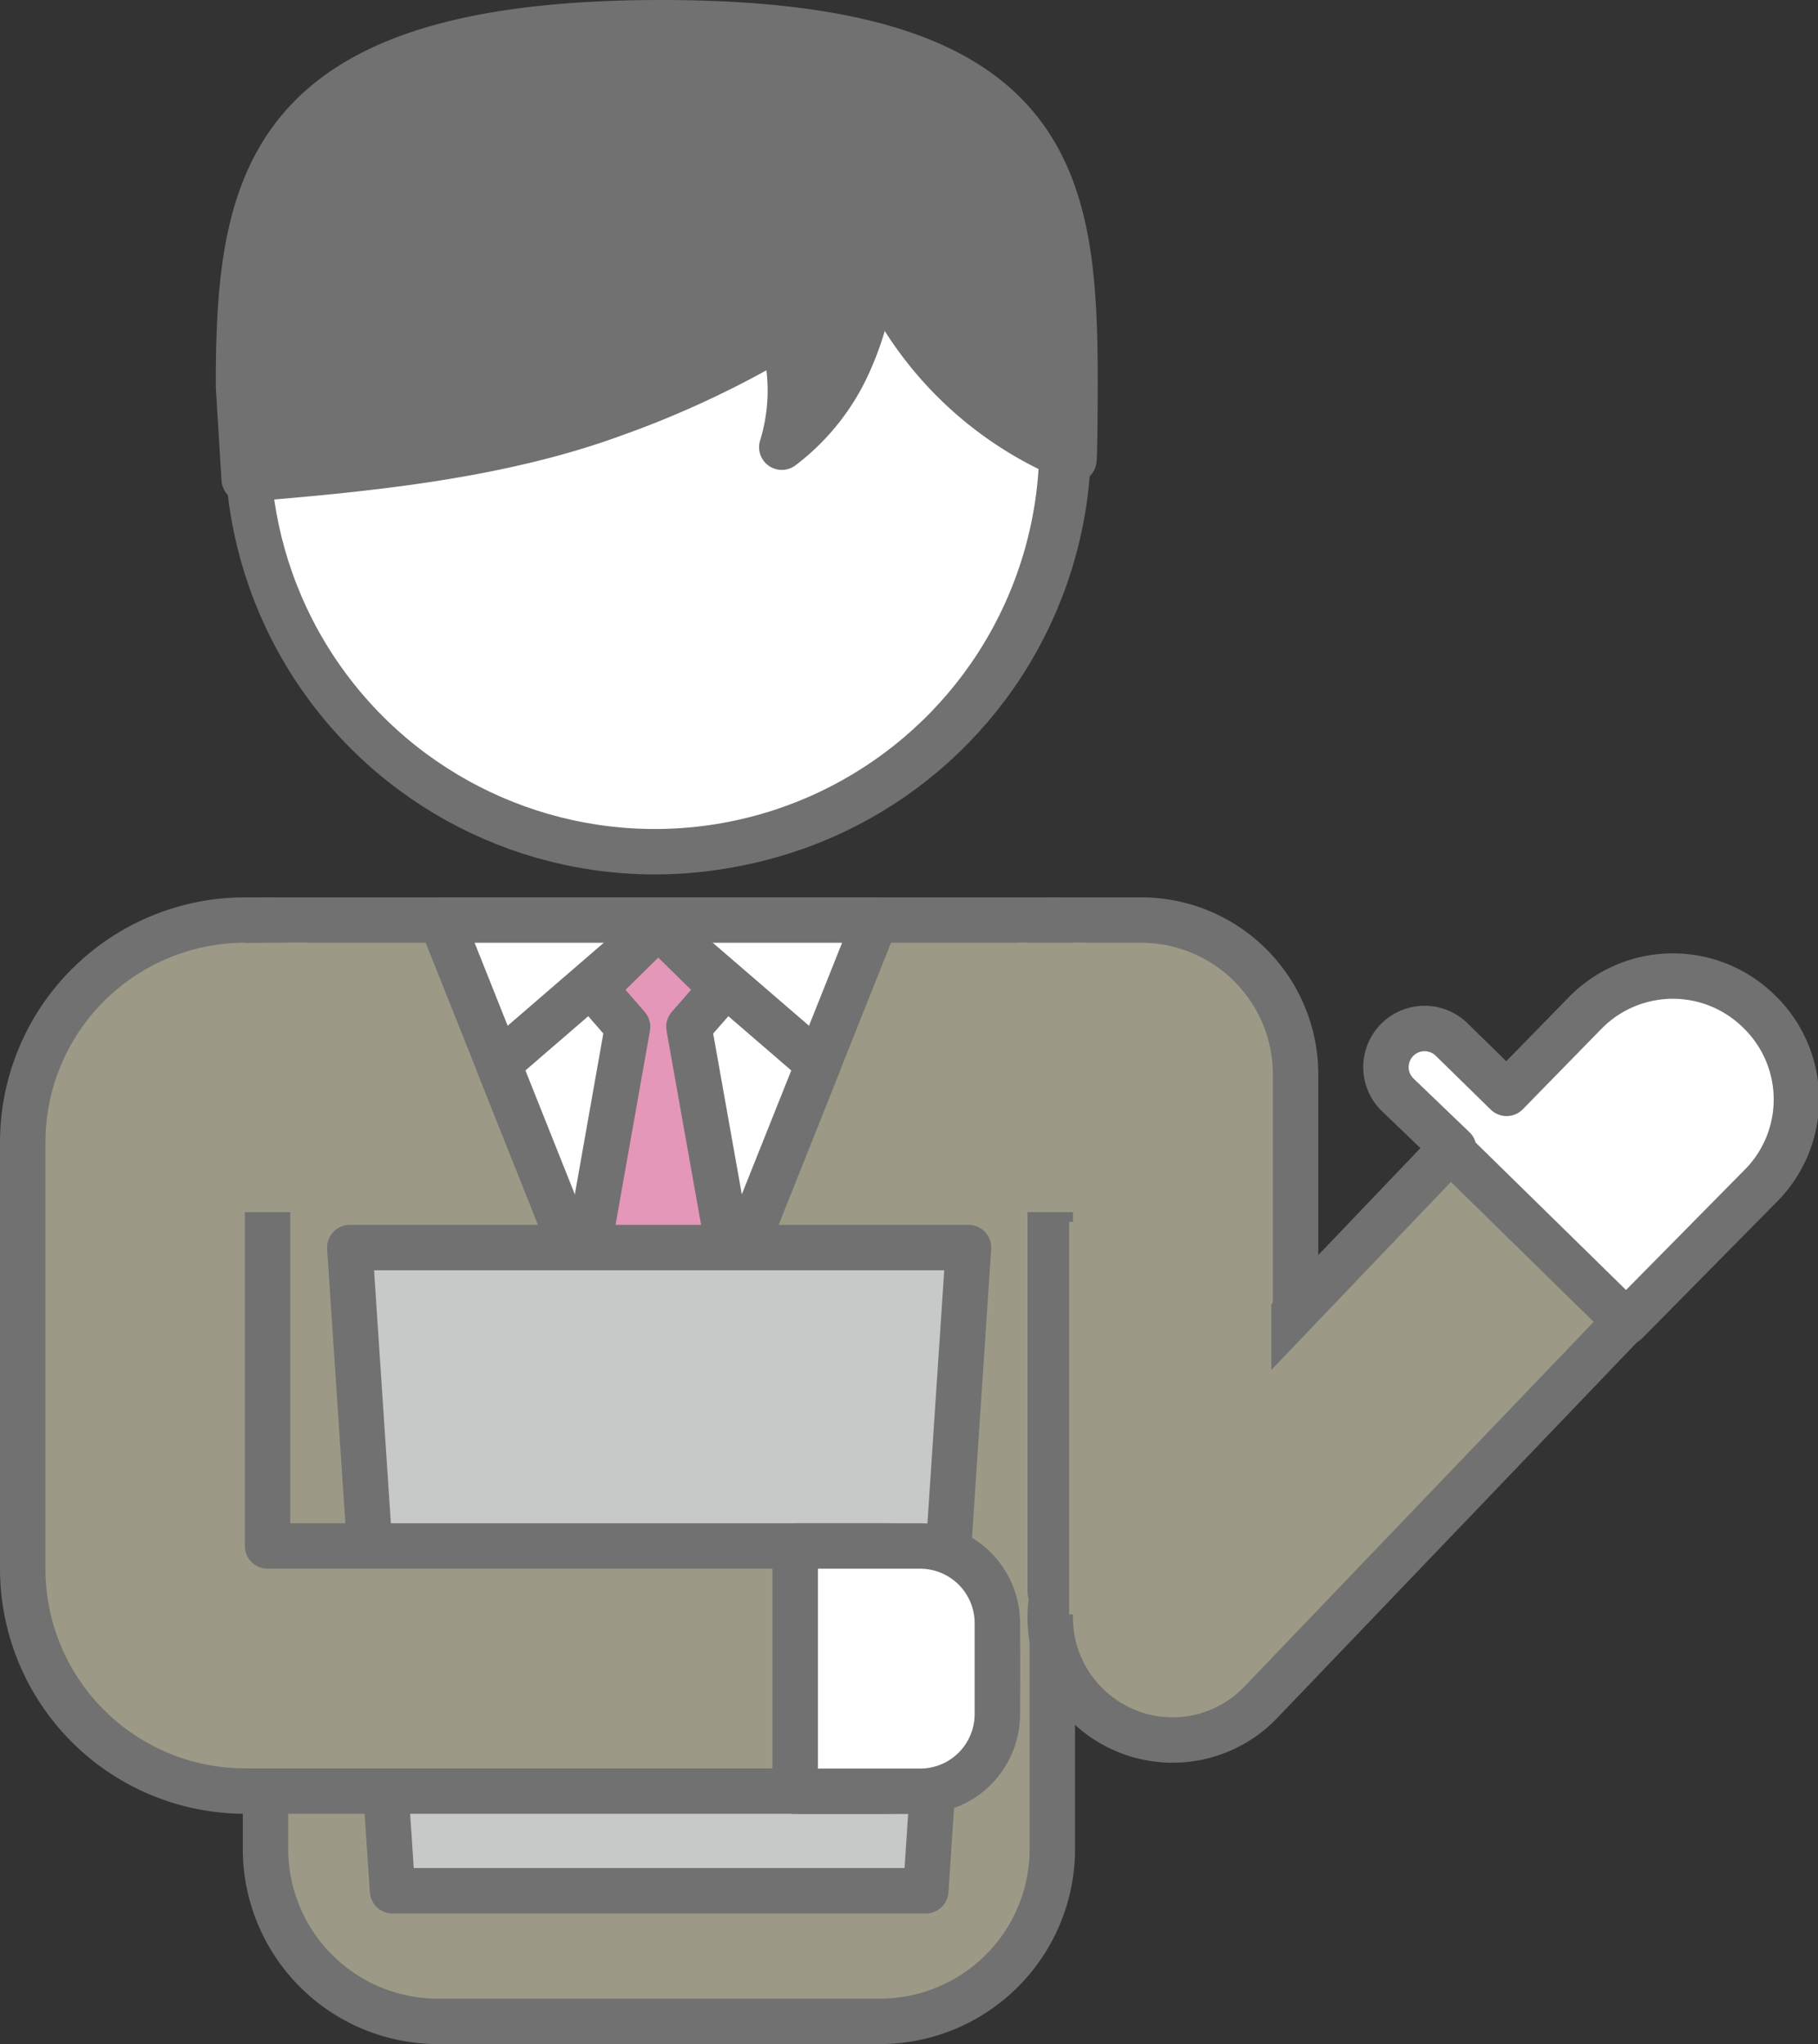
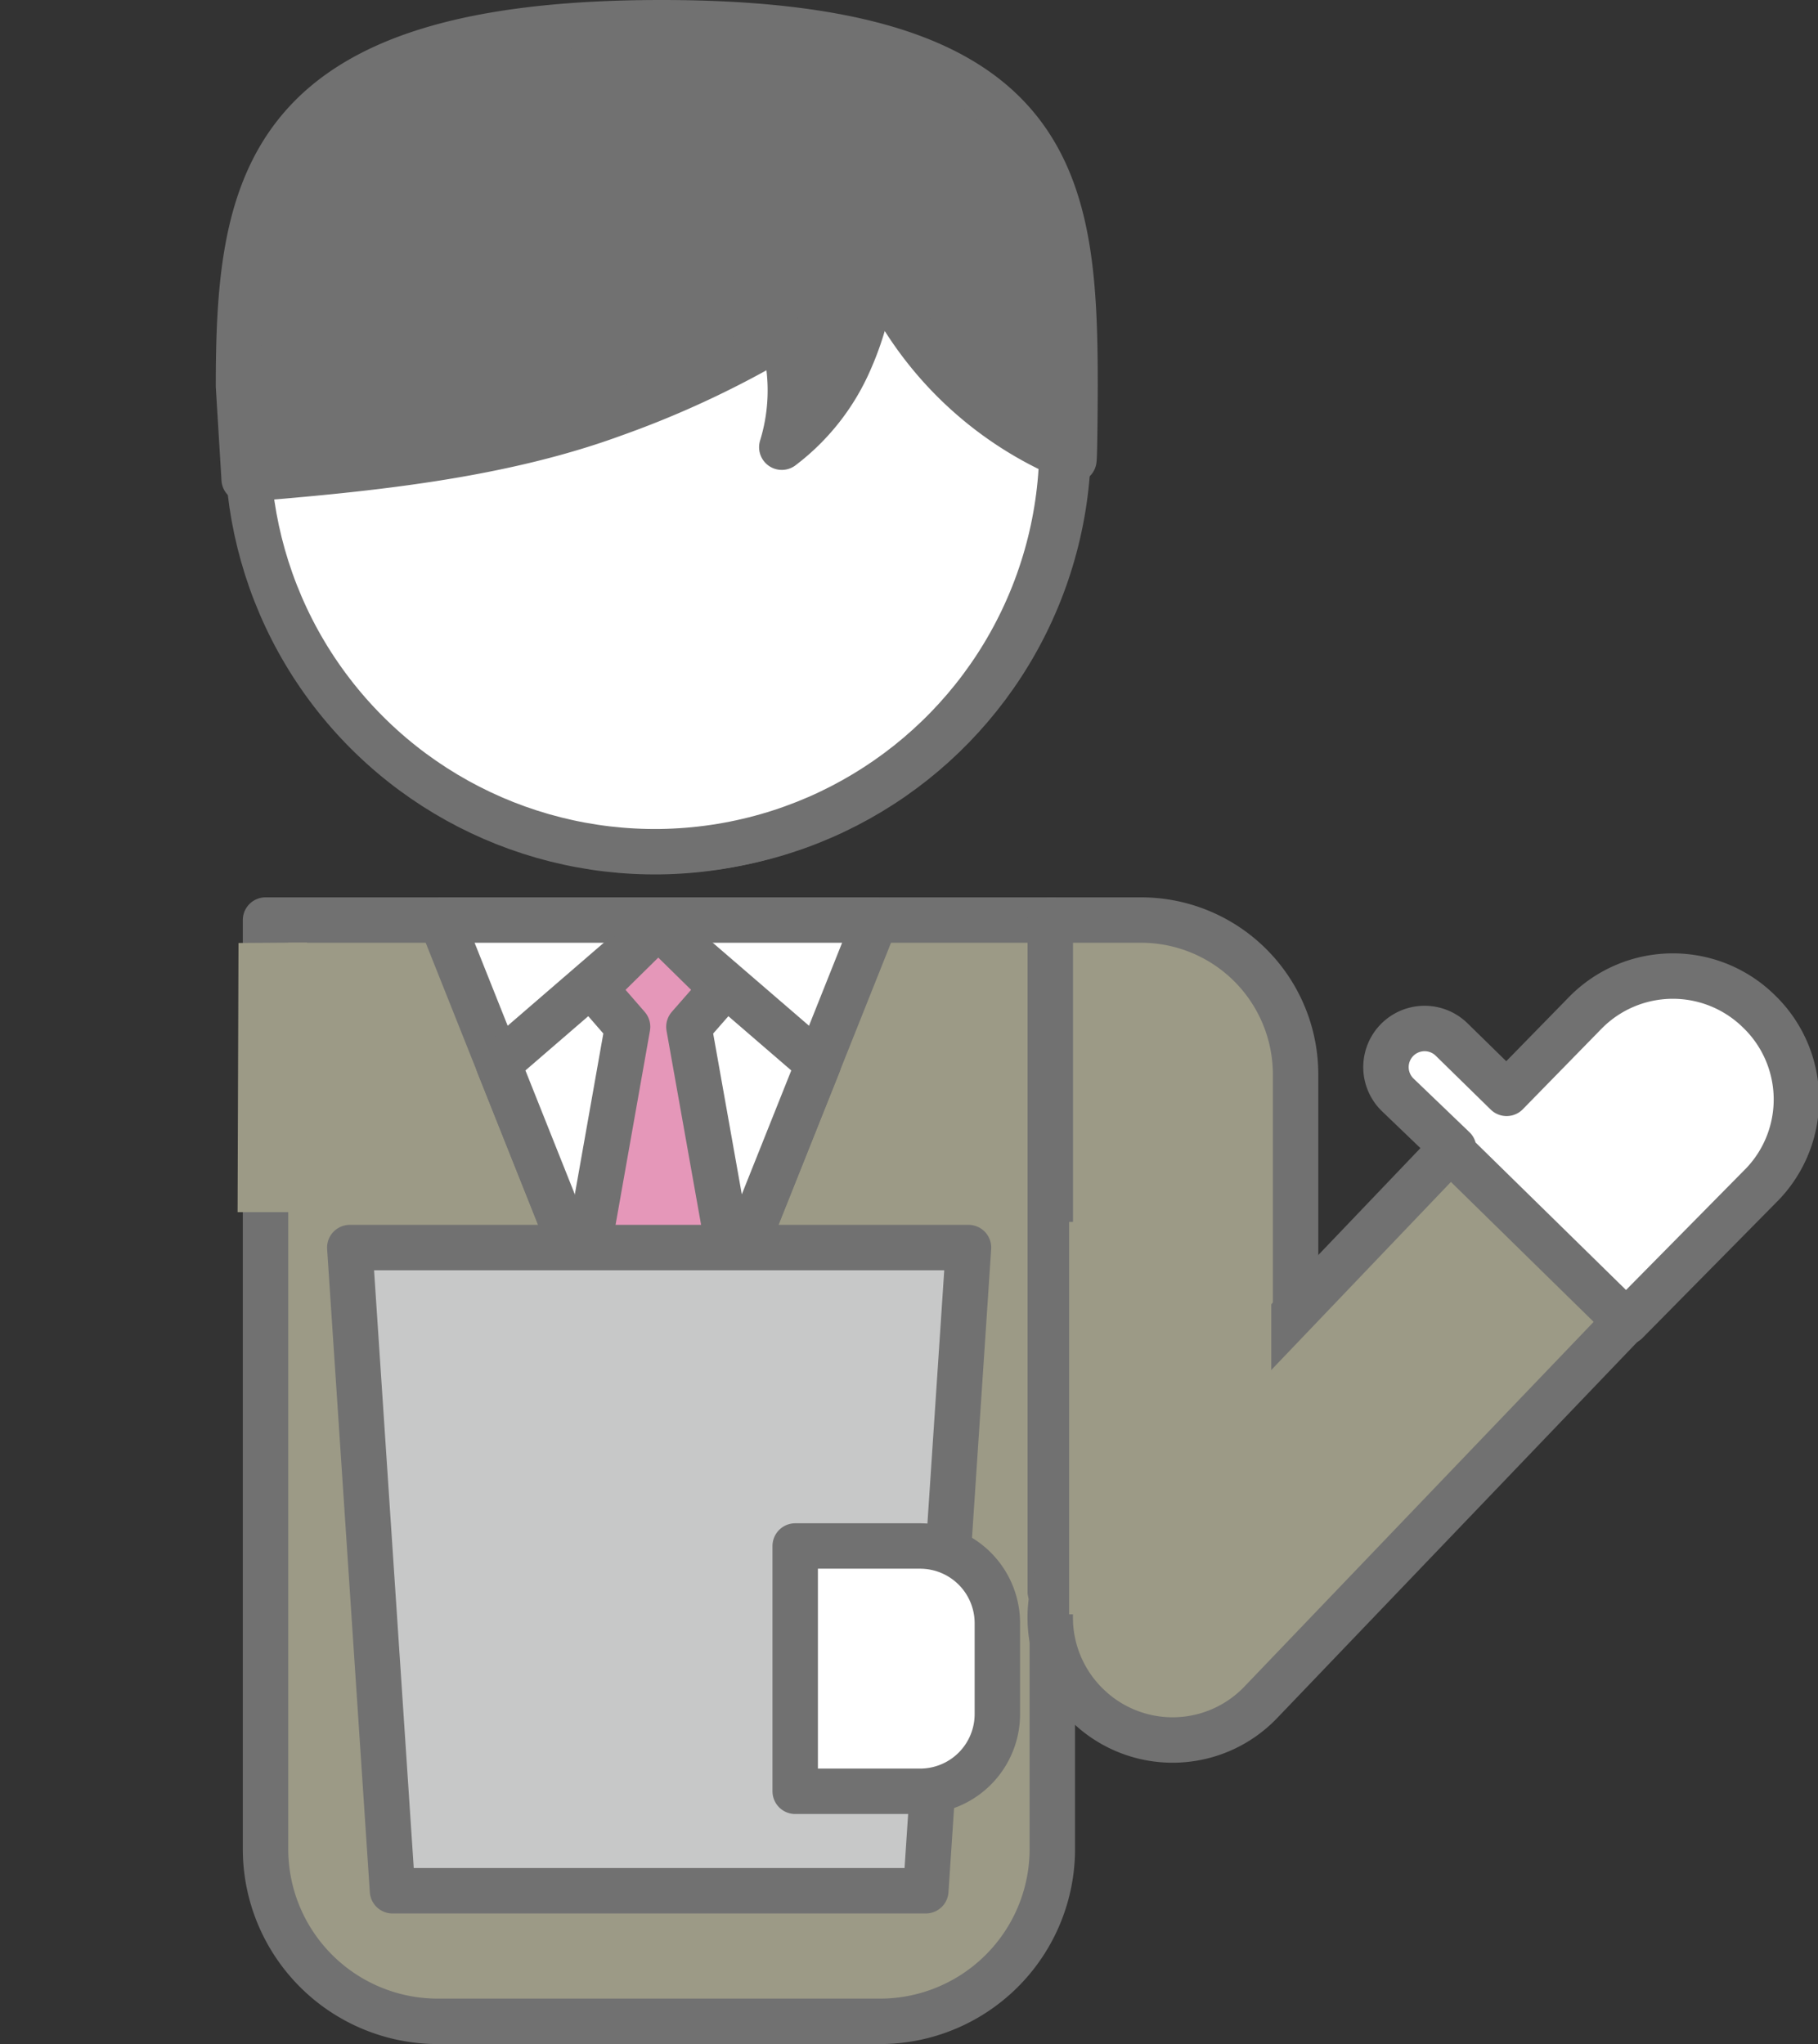
<svg xmlns="http://www.w3.org/2000/svg" viewBox="0 0 80.04 90">
  <rect x="0" y="0" width="80.04" height="90" fill="#333333" stroke="none" />
  <defs>
    <style>.cls-1,.cls-3{fill:#9c9a86;}.cls-1,.cls-2,.cls-4,.cls-5,.cls-6{stroke:#717171;stroke-linecap:round;stroke-linejoin:round;stroke-width:2px;}.cls-2{fill:#fff;}.cls-4{fill:#e597b9;}.cls-5{fill:#c7c8c8;}.cls-6{fill:#717171;}</style>
  </defs>
  <title>service_img</title>
  <g id="レイヤー_2" data-name="レイヤー 2">
    <g id="レイヤー_10" data-name="レイヤー 10">
      <path class="cls-1" d="M38.73,89H19.28a7.59,7.59,0,0,1-7.59-7.59V40.51H46.33v40.9A7.59,7.59,0,0,1,38.73,89Z" />
      <path class="cls-1" d="M46.24,40.51h4a6.8,6.8,0,0,1,6.8,6.8V70.08a0,0,0,0,1,0,0H46.24a0,0,0,0,1,0,0V40.51A0,0,0,0,1,46.24,40.51Z" />
      <path class="cls-1" d="M47.86,75.07h0a5.37,5.37,0,0,0,7.66-.13L74,55.64,66.26,48.1,47.73,67.5A5.38,5.38,0,0,0,47.86,75.07Z" />
      <path class="cls-2" d="M77.42,44.51h0a5.4,5.4,0,0,0-7.62.08l-3.47,3.55-2.42-2.37a1.7,1.7,0,0,0-2.38,2.43L64,50.57l-.1.09,7.7,7.55,6-6.08A5.39,5.39,0,0,0,77.42,44.51Z" />
      <polygon class="cls-2" points="38.55 40.51 28.98 64.5 19.42 40.51 38.55 40.51" />
      <polygon class="cls-2" points="28.98 40.76 21.94 46.84 28.98 64.5 36.03 46.84 28.98 40.76" />
-       <polygon class="cls-3" points="47.75 53.37 44.73 53.37 44.73 41.51 47.8 41.51 47.75 53.37" />
      <rect class="cls-3" x="47.07" y="53.8" width="8.9" height="17.28" />
      <polygon class="cls-4" points="28.98 40.76 26.17 43.53 27.63 45.21 25.68 56.22 28.98 64.5 32.29 56.22 30.33 45.21 31.8 43.53 28.98 40.76" />
      <polygon class="cls-5" points="40.76 83.25 17.28 83.25 15.4 54.93 42.64 54.93 40.76 83.25" />
-       <path class="cls-1" d="M39,68.07H11.78V40.51h-1A9.79,9.79,0,0,0,1,50.3V68.07H1v1a9.79,9.79,0,0,0,9.79,9.79H39A4.89,4.89,0,0,0,43.91,74V73A4.89,4.89,0,0,0,39,68.07Z" />
      <path class="cls-2" d="M34.07,69H44.85a0,0,0,0,1,0,0v5.5a3.4,3.4,0,0,1-3.4,3.4h-4a3.4,3.4,0,0,1-3.4-3.4V69A0,0,0,0,1,34.07,69Z" transform="translate(-33.99 112.92) rotate(-90)" />
      <polygon class="cls-3" points="13.48 53.37 10.46 53.37 10.5 41.52 13.52 41.5 13.48 53.37" />
      <circle class="cls-2" cx="29.02" cy="19.44" r="18.02" transform="translate(-5.8 22.25) rotate(-38.43)" />
      <circle class="cls-2" cx="28.83" cy="19.57" r="17.93" transform="translate(-5.92 22.16) rotate(-38.43)" />
      <path class="cls-6" d="M47.33,17c0-9.07-.79-16-18.21-16S10.5,7.9,10.5,17l.25,4.1c5.39-.44,11.17-1,16.23-2.85a42,42,0,0,0,6.44-2.91l1-.65a8.49,8.49,0,0,1,0,5,9.53,9.53,0,0,0,3-3.83,13,13,0,0,0,1-3.62l.12-.62a15.82,15.82,0,0,0,8.74,8.63C47.32,19.94,47.33,17,47.33,17Z" />
    </g>
  </g>
</svg>